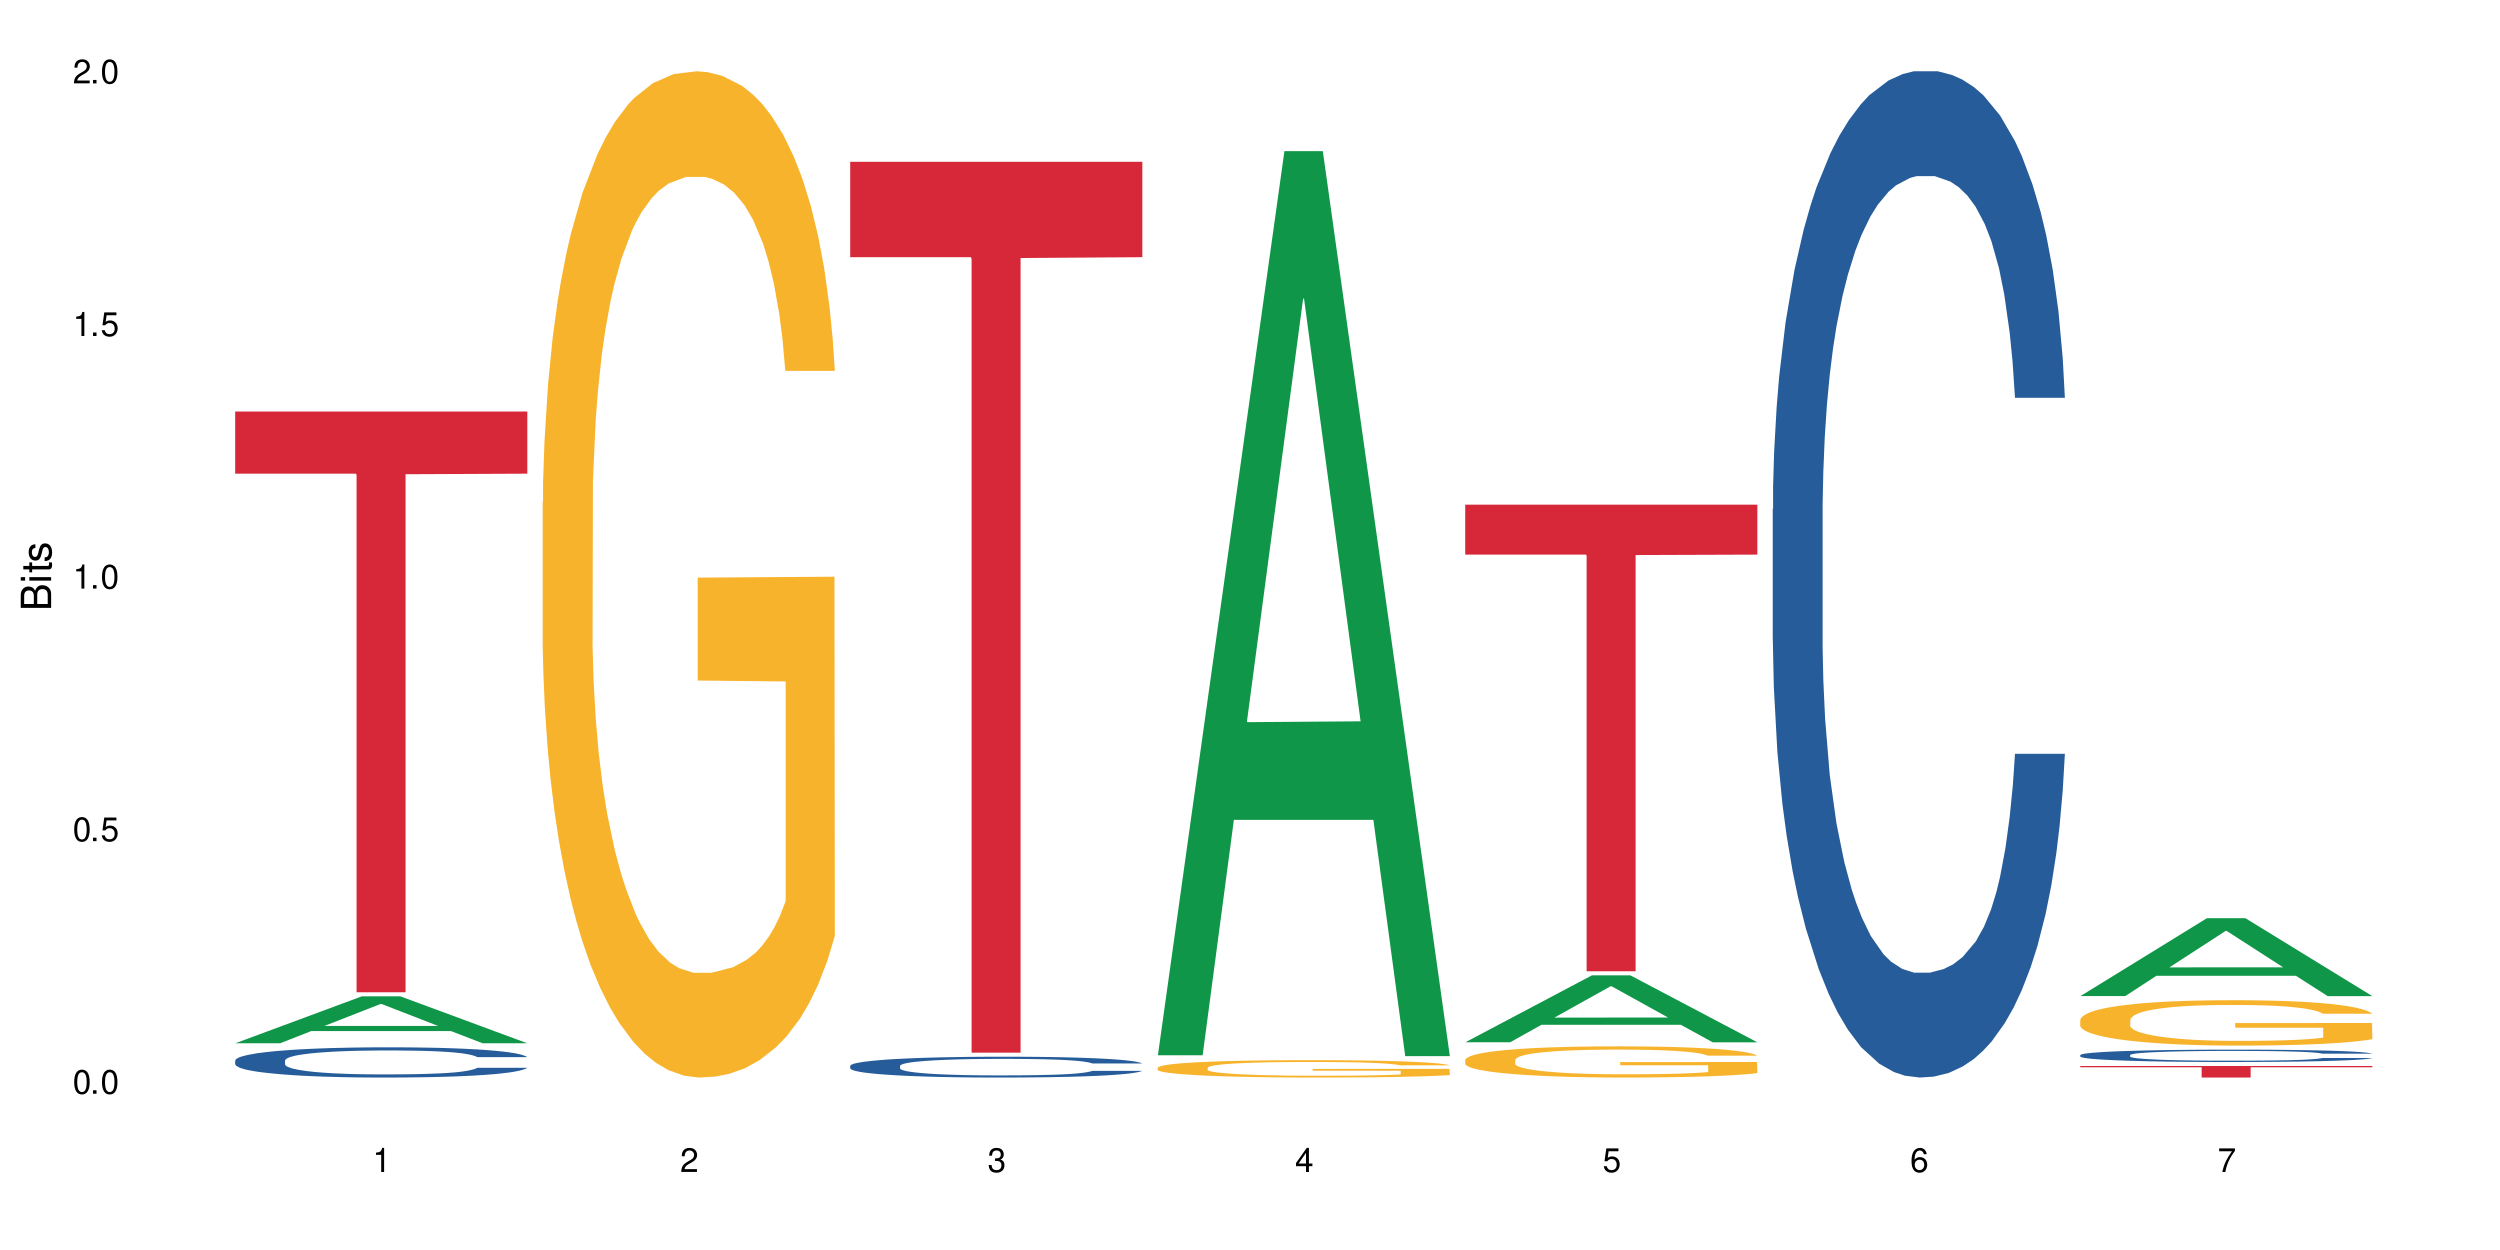
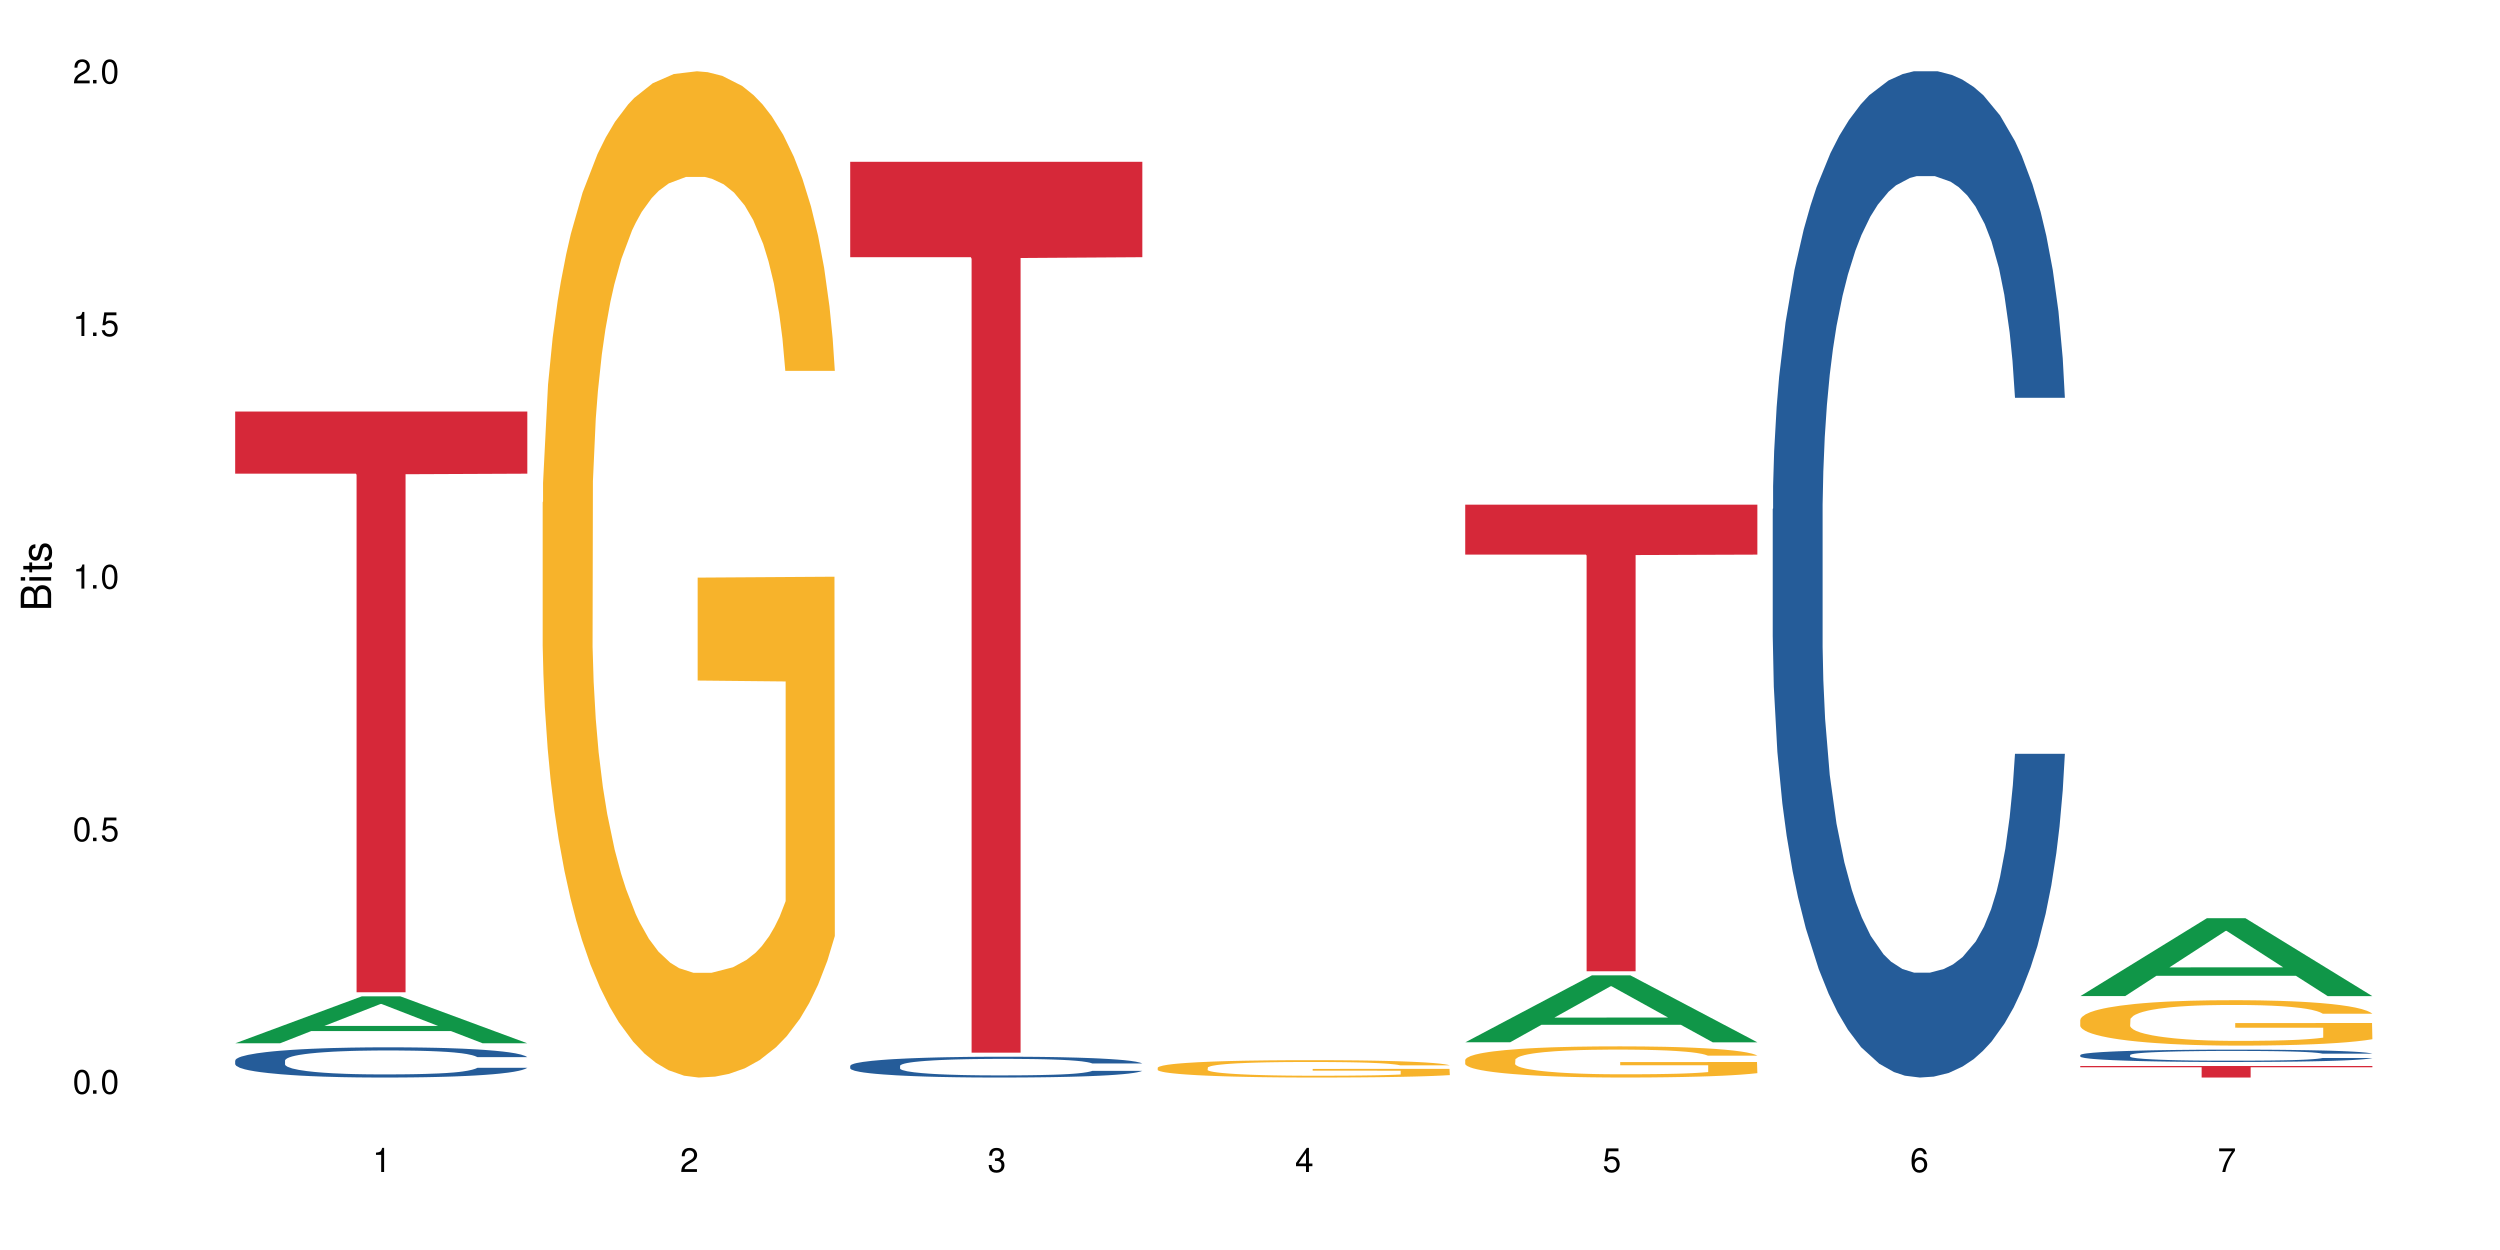
<svg xmlns="http://www.w3.org/2000/svg" xmlns:xlink="http://www.w3.org/1999/xlink" width="720" height="360" viewBox="0 0 720 360">
  <defs>
    <g>
      <g id="glyph-0-0">
</g>
      <g id="glyph-0-1">
        <path d="M 2.641 -6.938 C 2 -6.938 1.422 -6.656 1.078 -6.172 C 0.641 -5.562 0.406 -4.641 0.406 -3.359 C 0.406 -1.016 1.188 0.219 2.641 0.219 C 4.078 0.219 4.859 -1.016 4.859 -3.297 C 4.859 -4.641 4.656 -5.547 4.203 -6.172 C 3.844 -6.656 3.281 -6.938 2.641 -6.938 Z M 2.641 -6.188 C 3.547 -6.188 4 -5.25 4 -3.375 C 4 -1.406 3.562 -0.484 2.625 -0.484 C 1.734 -0.484 1.281 -1.438 1.281 -3.344 C 1.281 -5.25 1.734 -6.188 2.641 -6.188 Z M 2.641 -6.188 " />
      </g>
      <g id="glyph-0-2">
        <path d="M 1.828 -1 L 0.828 -1 L 0.828 0 L 1.828 0 Z M 1.828 -1 " />
      </g>
      <g id="glyph-0-3">
        <path d="M 4.562 -6.797 L 1.062 -6.797 L 0.547 -3.094 L 1.328 -3.094 C 1.719 -3.562 2.047 -3.734 2.578 -3.734 C 3.484 -3.734 4.062 -3.109 4.062 -2.094 C 4.062 -1.125 3.484 -0.531 2.578 -0.531 C 1.828 -0.531 1.375 -0.906 1.188 -1.672 L 0.328 -1.672 C 0.453 -1.109 0.547 -0.844 0.75 -0.594 C 1.125 -0.078 1.828 0.219 2.594 0.219 C 3.969 0.219 4.922 -0.781 4.922 -2.219 C 4.922 -3.562 4.031 -4.484 2.719 -4.484 C 2.25 -4.484 1.859 -4.359 1.469 -4.062 L 1.734 -5.969 L 4.562 -5.969 Z M 4.562 -6.797 " />
      </g>
      <g id="glyph-0-4">
        <path d="M 2.484 -4.938 L 2.484 0 L 3.328 0 L 3.328 -6.938 L 2.766 -6.938 C 2.469 -5.875 2.281 -5.734 0.984 -5.562 L 0.984 -4.938 Z M 2.484 -4.938 " />
      </g>
      <g id="glyph-0-5">
        <path d="M 4.859 -0.828 L 1.281 -0.828 C 1.359 -1.406 1.672 -1.781 2.5 -2.281 L 3.469 -2.828 C 4.406 -3.344 4.906 -4.062 4.906 -4.906 C 4.906 -5.484 4.672 -6.031 4.266 -6.406 C 3.859 -6.766 3.375 -6.938 2.719 -6.938 C 1.859 -6.938 1.219 -6.625 0.844 -6.031 C 0.609 -5.672 0.5 -5.234 0.484 -4.531 L 1.328 -4.531 C 1.359 -5.016 1.406 -5.281 1.531 -5.516 C 1.75 -5.938 2.188 -6.203 2.703 -6.203 C 3.469 -6.203 4.031 -5.641 4.031 -4.891 C 4.031 -4.344 3.719 -3.859 3.125 -3.516 L 2.234 -3 C 0.812 -2.172 0.406 -1.531 0.328 -0.016 L 4.859 -0.016 Z M 4.859 -0.828 " />
      </g>
      <g id="glyph-0-6">
        <path d="M 2.125 -3.188 L 2.578 -3.188 C 3.5 -3.188 3.984 -2.766 3.984 -1.922 C 3.984 -1.062 3.469 -0.531 2.594 -0.531 C 1.656 -0.531 1.203 -1 1.156 -2.016 L 0.312 -2.016 C 0.344 -1.453 0.438 -1.094 0.609 -0.781 C 0.953 -0.109 1.625 0.219 2.547 0.219 C 3.953 0.219 4.859 -0.625 4.859 -1.938 C 4.859 -2.828 4.516 -3.297 3.703 -3.594 C 4.344 -3.844 4.656 -4.328 4.656 -5.031 C 4.656 -6.219 3.875 -6.938 2.578 -6.938 C 1.203 -6.938 0.484 -6.172 0.453 -4.703 L 1.297 -4.703 C 1.312 -5.125 1.344 -5.359 1.453 -5.578 C 1.641 -5.969 2.062 -6.203 2.594 -6.203 C 3.344 -6.203 3.797 -5.75 3.797 -5 C 3.797 -4.516 3.609 -4.219 3.25 -4.047 C 3.016 -3.953 2.703 -3.922 2.125 -3.906 Z M 2.125 -3.188 " />
      </g>
      <g id="glyph-0-7">
        <path d="M 3.141 -1.672 L 3.141 0 L 3.984 0 L 3.984 -1.672 L 4.984 -1.672 L 4.984 -2.438 L 3.984 -2.438 L 3.984 -6.938 L 3.359 -6.938 L 0.266 -2.578 L 0.266 -1.672 Z M 3.141 -2.438 L 1 -2.438 L 3.141 -5.5 Z M 3.141 -2.438 " />
      </g>
      <g id="glyph-0-8">
        <path d="M 4.781 -5.125 C 4.609 -6.266 3.891 -6.938 2.844 -6.938 C 2.094 -6.938 1.422 -6.578 1.031 -5.953 C 0.594 -5.266 0.406 -4.422 0.406 -3.172 C 0.406 -2 0.578 -1.25 0.984 -0.641 C 1.359 -0.078 1.953 0.219 2.703 0.219 C 3.984 0.219 4.922 -0.75 4.922 -2.094 C 4.922 -3.375 4.062 -4.281 2.844 -4.281 C 2.172 -4.281 1.641 -4.031 1.281 -3.516 C 1.281 -5.234 1.828 -6.188 2.797 -6.188 C 3.391 -6.188 3.797 -5.797 3.938 -5.125 Z M 2.734 -3.531 C 3.547 -3.531 4.062 -2.953 4.062 -2.031 C 4.062 -1.156 3.484 -0.531 2.703 -0.531 C 1.922 -0.531 1.328 -1.188 1.328 -2.078 C 1.328 -2.938 1.906 -3.531 2.734 -3.531 Z M 2.734 -3.531 " />
      </g>
      <g id="glyph-0-9">
        <path d="M 4.984 -6.797 L 0.438 -6.797 L 0.438 -5.969 L 4.109 -5.969 C 2.5 -3.656 1.828 -2.234 1.328 0 L 2.219 0 C 2.594 -2.172 3.453 -4.047 4.984 -6.094 Z M 4.984 -6.797 " />
      </g>
      <g id="glyph-1-0">
</g>
      <g id="glyph-1-1">
        <path d="M 0 -0.953 L 0 -4.891 C 0 -5.719 -0.234 -6.344 -0.734 -6.797 C -1.188 -7.234 -1.812 -7.469 -2.5 -7.469 C -3.547 -7.469 -4.188 -7 -4.625 -5.875 C -4.984 -6.688 -5.625 -7.094 -6.531 -7.094 C -7.172 -7.094 -7.734 -6.859 -8.141 -6.391 C -8.562 -5.922 -8.75 -5.344 -8.75 -4.5 L -8.75 -0.953 Z M -4.984 -2.062 L -7.766 -2.062 L -7.766 -4.219 C -7.766 -4.844 -7.688 -5.203 -7.453 -5.5 C -7.219 -5.812 -6.859 -5.969 -6.375 -5.969 C -5.891 -5.969 -5.531 -5.812 -5.297 -5.5 C -5.062 -5.203 -4.984 -4.844 -4.984 -4.219 Z M -0.984 -2.062 L -4 -2.062 L -4 -4.781 C -4 -5.766 -3.438 -6.359 -2.484 -6.359 C -1.547 -6.359 -0.984 -5.766 -0.984 -4.781 Z M -0.984 -2.062 " />
      </g>
      <g id="glyph-1-2">
        <path d="M -6.281 -1.797 L -6.281 -0.797 L 0 -0.797 L 0 -1.797 Z M -8.75 -1.797 L -8.75 -0.797 L -7.484 -0.797 L -7.484 -1.797 Z M -8.75 -1.797 " />
      </g>
      <g id="glyph-1-3">
        <path d="M -6.281 -3.047 L -6.281 -2.016 L -8.016 -2.016 L -8.016 -1.016 L -6.281 -1.016 L -6.281 -0.172 L -5.469 -0.172 L -5.469 -1.016 L -0.719 -1.016 C -0.078 -1.016 0.281 -1.453 0.281 -2.234 C 0.281 -2.5 0.25 -2.719 0.188 -3.047 L -0.641 -3.047 C -0.609 -2.906 -0.594 -2.766 -0.594 -2.562 C -0.594 -2.141 -0.719 -2.016 -1.156 -2.016 L -5.469 -2.016 L -5.469 -3.047 Z M -6.281 -3.047 " />
      </g>
      <g id="glyph-1-4">
        <path d="M -4.531 -5.25 C -5.766 -5.25 -6.469 -4.422 -6.469 -2.969 C -6.469 -1.516 -5.719 -0.562 -4.547 -0.562 C -3.562 -0.562 -3.094 -1.062 -2.734 -2.562 L -2.516 -3.484 C -2.344 -4.188 -2.094 -4.469 -1.641 -4.469 C -1.047 -4.469 -0.641 -3.875 -0.641 -3 C -0.641 -2.453 -0.797 -2 -1.062 -1.75 C -1.25 -1.594 -1.422 -1.531 -1.875 -1.469 L -1.875 -0.406 C -0.422 -0.453 0.281 -1.266 0.281 -2.922 C 0.281 -4.5 -0.5 -5.516 -1.719 -5.516 C -2.656 -5.516 -3.172 -4.984 -3.469 -3.734 L -3.703 -2.766 C -3.891 -1.953 -4.156 -1.609 -4.594 -1.609 C -5.188 -1.609 -5.547 -2.125 -5.547 -2.938 C -5.547 -3.75 -5.203 -4.172 -4.531 -4.203 Z M -4.531 -5.25 " />
      </g>
    </g>
  </defs>
  <rect x="-72" y="-36" width="864" height="432" fill="rgb(100%, 100%, 100%)" fill-opacity="1" />
  <path fill-rule="nonzero" fill="rgb(6.275%, 58.824%, 28.235%)" fill-opacity="1" d="M 67.73 300.457 L 67.82 300.445 L 104.227 286.938 L 115.281 286.938 L 151.867 300.469 L 139.012 300.469 L 129.844 296.938 L 89.664 296.938 L 80.676 300.457 L 67.73 300.457 L 93.527 295.477 L 126.156 295.465 L 109.887 289.148 L 109.707 289.137 L 109.527 289.176 L 93.438 295.465 L 93.527 295.477 Z M 67.73 300.457 " />
  <path fill-rule="nonzero" fill="rgb(14.51%, 36.078%, 60%)" fill-opacity="1" d="M 67.73 305.418 L 67.832 305.41 L 67.832 305.219 L 68.141 304.918 L 68.859 304.535 L 69.578 304.273 L 71.426 303.805 L 73.988 303.352 L 76.656 303.004 L 78.605 302.797 L 80.352 302.637 L 84.352 302.344 L 86.918 302.191 L 89.688 302.055 L 93.074 301.922 L 95.535 301.84 L 101.078 301.715 L 105.18 301.66 L 108.363 301.633 L 115.238 301.633 L 119.34 301.668 L 122.316 301.707 L 125.598 301.77 L 128.371 301.84 L 133.191 302.016 L 137.5 302.238 L 139.449 302.367 L 142.527 302.613 L 144.891 302.852 L 146.531 303.059 L 148.379 303.352 L 150.02 303.711 L 151.25 304.113 L 151.867 304.457 L 137.5 304.457 L 136.785 304.141 L 135.961 303.891 L 134.422 303.566 L 132.883 303.336 L 130.73 303.105 L 128.781 302.953 L 126.113 302.805 L 123.754 302.707 L 121.289 302.637 L 118.93 302.59 L 114.414 302.539 L 109.184 302.539 L 107.234 302.559 L 103.23 302.621 L 101.078 302.676 L 98 302.789 L 95.844 302.891 L 93.281 303.051 L 91.535 303.184 L 89.379 303.391 L 87.84 303.574 L 86.098 303.836 L 85.07 304.035 L 84.148 304.258 L 83.328 304.52 L 82.711 304.801 L 82.301 305.094 L 82.094 305.379 L 82.094 306.613 L 82.301 306.898 L 82.812 307.23 L 84.148 307.715 L 86.098 308.137 L 88.355 308.473 L 90.508 308.711 L 91.742 308.82 L 93.383 308.949 L 95.945 309.109 L 99.641 309.266 L 101.797 309.332 L 105.078 309.395 L 108.465 309.426 L 112.98 309.426 L 116.98 309.395 L 119.648 309.355 L 122.418 309.289 L 126.215 309.156 L 128.574 309.027 L 130.629 308.879 L 132.168 308.727 L 133.191 308.598 L 134.73 308.352 L 135.961 308.082 L 136.887 307.805 L 137.5 307.535 L 151.867 307.535 L 151.25 307.852 L 150.328 308.16 L 149.402 308.391 L 147.969 308.672 L 146.324 308.918 L 143.965 309.195 L 142.016 309.379 L 139.449 309.578 L 137.09 309.727 L 134.527 309.863 L 130.73 310.023 L 128.266 310.102 L 125.598 310.172 L 122.418 310.238 L 118.418 310.293 L 114.109 310.324 L 110.105 310.332 L 105.797 310.316 L 102.617 310.285 L 98.41 310.215 L 93.176 310.07 L 89.379 309.918 L 86.406 309.77 L 83.84 309.609 L 80.969 309.395 L 77.273 309.043 L 75.016 308.773 L 73.477 308.551 L 71.734 308.242 L 70.5 307.965 L 69.066 307.52 L 68.039 306.953 L 67.73 306.516 Z M 67.73 305.418 " />
  <path fill-rule="nonzero" fill="rgb(83.922%, 15.686%, 22.353%)" fill-opacity="1" d="M 67.73 118.516 L 151.867 118.516 L 151.867 136.418 L 116.801 136.578 L 116.801 285.773 L 102.695 285.773 L 102.695 136.734 L 102.488 136.418 L 67.73 136.418 Z M 67.73 118.516 " />
-   <path fill-rule="nonzero" fill="rgb(96.863%, 70.196%, 16.863%)" fill-opacity="1" d="M 156.293 144.652 L 156.398 144.387 L 156.398 139.094 L 156.809 127.184 L 157.832 110.777 L 159.168 97.277 L 160.605 86.691 L 161.527 81.133 L 163.066 73.195 L 164.398 67.371 L 167.785 55.461 L 172.094 44.348 L 174.457 39.582 L 177.121 35.082 L 180.918 30.055 L 182.664 28.203 L 188 23.965 L 194.051 21.32 L 200.723 20.527 L 203.801 20.789 L 208.008 21.848 L 213.754 24.762 L 217.035 27.406 L 219.602 30.055 L 222.27 33.496 L 225.551 38.789 L 228.629 45.141 L 231.094 51.492 L 233.555 59.43 L 235.605 67.902 L 237.352 77.164 L 238.891 88.281 L 239.812 97.543 L 240.43 106.805 L 226.168 106.805 L 225.348 97.543 L 224.422 90.398 L 222.883 81.664 L 221.344 75.312 L 219.805 70.281 L 216.934 63.402 L 214.473 59.168 L 211.395 55.461 L 208.418 53.078 L 205.031 51.492 L 202.98 50.961 L 197.543 50.961 L 192.617 52.816 L 189.742 54.934 L 187.691 57.051 L 184.816 61.02 L 183.074 64.195 L 182.047 66.312 L 178.969 74.516 L 176.918 81.93 L 175.789 86.957 L 174.352 94.898 L 173.328 102.043 L 172.199 112.629 L 171.582 120.57 L 170.762 138.566 L 170.66 186.207 L 170.965 196.262 L 171.582 207.113 L 172.402 216.641 L 173.633 226.699 L 174.867 234.375 L 177.02 244.695 L 178.867 251.578 L 180.305 256.078 L 183.074 263.223 L 184.203 265.605 L 186.871 270.367 L 189.641 274.074 L 193.027 277.25 L 195.59 278.836 L 199.695 280.16 L 204.93 280.16 L 211.086 278.574 L 214.984 276.457 L 217.652 274.34 L 219.395 272.484 L 221.551 269.574 L 223.09 266.926 L 224.527 264.016 L 226.27 259.516 L 226.27 196.262 L 200.926 195.996 L 200.926 166.355 L 240.328 166.09 L 240.43 269.574 L 238.273 276.719 L 235.605 283.602 L 233.043 288.895 L 230.375 293.395 L 226.578 298.422 L 223.5 301.598 L 218.781 305.305 L 214.473 307.688 L 209.957 309.273 L 205.953 310.066 L 201.234 310.332 L 197.027 309.805 L 192.512 308.215 L 188.922 306.098 L 185.641 303.453 L 182.355 300.012 L 178.25 294.453 L 175.582 289.953 L 172.812 284.395 L 170.043 277.777 L 167.582 270.633 L 165.938 265.074 L 164.297 258.723 L 162.555 250.781 L 160.91 241.785 L 159.68 233.578 L 158.551 224.316 L 157.73 215.582 L 156.91 203.672 L 156.5 194.145 L 156.293 185.941 Z M 156.293 144.652 " />
+   <path fill-rule="nonzero" fill="rgb(96.863%, 70.196%, 16.863%)" fill-opacity="1" d="M 156.293 144.652 L 156.398 144.387 L 156.398 139.094 L 157.832 110.777 L 159.168 97.277 L 160.605 86.691 L 161.527 81.133 L 163.066 73.195 L 164.398 67.371 L 167.785 55.461 L 172.094 44.348 L 174.457 39.582 L 177.121 35.082 L 180.918 30.055 L 182.664 28.203 L 188 23.965 L 194.051 21.32 L 200.723 20.527 L 203.801 20.789 L 208.008 21.848 L 213.754 24.762 L 217.035 27.406 L 219.602 30.055 L 222.27 33.496 L 225.551 38.789 L 228.629 45.141 L 231.094 51.492 L 233.555 59.43 L 235.605 67.902 L 237.352 77.164 L 238.891 88.281 L 239.812 97.543 L 240.43 106.805 L 226.168 106.805 L 225.348 97.543 L 224.422 90.398 L 222.883 81.664 L 221.344 75.312 L 219.805 70.281 L 216.934 63.402 L 214.473 59.168 L 211.395 55.461 L 208.418 53.078 L 205.031 51.492 L 202.98 50.961 L 197.543 50.961 L 192.617 52.816 L 189.742 54.934 L 187.691 57.051 L 184.816 61.02 L 183.074 64.195 L 182.047 66.312 L 178.969 74.516 L 176.918 81.93 L 175.789 86.957 L 174.352 94.898 L 173.328 102.043 L 172.199 112.629 L 171.582 120.57 L 170.762 138.566 L 170.66 186.207 L 170.965 196.262 L 171.582 207.113 L 172.402 216.641 L 173.633 226.699 L 174.867 234.375 L 177.02 244.695 L 178.867 251.578 L 180.305 256.078 L 183.074 263.223 L 184.203 265.605 L 186.871 270.367 L 189.641 274.074 L 193.027 277.25 L 195.59 278.836 L 199.695 280.16 L 204.93 280.16 L 211.086 278.574 L 214.984 276.457 L 217.652 274.34 L 219.395 272.484 L 221.551 269.574 L 223.09 266.926 L 224.527 264.016 L 226.27 259.516 L 226.27 196.262 L 200.926 195.996 L 200.926 166.355 L 240.328 166.09 L 240.43 269.574 L 238.273 276.719 L 235.605 283.602 L 233.043 288.895 L 230.375 293.395 L 226.578 298.422 L 223.5 301.598 L 218.781 305.305 L 214.473 307.688 L 209.957 309.273 L 205.953 310.066 L 201.234 310.332 L 197.027 309.805 L 192.512 308.215 L 188.922 306.098 L 185.641 303.453 L 182.355 300.012 L 178.25 294.453 L 175.582 289.953 L 172.812 284.395 L 170.043 277.777 L 167.582 270.633 L 165.938 265.074 L 164.297 258.723 L 162.555 250.781 L 160.91 241.785 L 159.68 233.578 L 158.551 224.316 L 157.73 215.582 L 156.91 203.672 L 156.5 194.145 L 156.293 185.941 Z M 156.293 144.652 " />
  <path fill-rule="nonzero" fill="rgb(14.51%, 36.078%, 60%)" fill-opacity="1" d="M 244.859 306.945 L 244.961 306.941 L 244.961 306.809 L 245.27 306.602 L 245.988 306.336 L 246.703 306.156 L 248.551 305.832 L 251.117 305.52 L 253.785 305.281 L 255.734 305.137 L 257.477 305.027 L 261.48 304.824 L 264.043 304.723 L 266.816 304.629 L 270.199 304.535 L 272.664 304.48 L 278.203 304.391 L 282.309 304.355 L 285.488 304.336 L 292.363 304.336 L 296.469 304.359 L 299.441 304.387 L 302.727 304.43 L 305.496 304.48 L 310.32 304.602 L 314.629 304.754 L 316.578 304.84 L 319.656 305.012 L 322.016 305.176 L 323.656 305.316 L 325.504 305.52 L 327.145 305.766 L 328.379 306.047 L 328.992 306.281 L 314.629 306.281 L 313.91 306.062 L 313.09 305.895 L 311.551 305.668 L 310.012 305.512 L 307.855 305.352 L 305.906 305.246 L 303.238 305.145 L 300.879 305.078 L 298.418 305.027 L 296.059 304.996 L 291.543 304.961 L 286.309 304.961 L 284.359 304.973 L 280.359 305.016 L 278.203 305.055 L 275.125 305.133 L 272.973 305.203 L 270.406 305.312 L 268.66 305.406 L 266.508 305.547 L 264.969 305.676 L 263.223 305.855 L 262.199 305.992 L 261.273 306.145 L 260.453 306.328 L 259.84 306.52 L 259.426 306.723 L 259.223 306.918 L 259.223 307.77 L 259.426 307.965 L 259.941 308.195 L 261.273 308.531 L 263.223 308.82 L 265.48 309.051 L 267.637 309.215 L 268.867 309.293 L 270.508 309.379 L 273.074 309.488 L 276.77 309.598 L 278.922 309.641 L 282.207 309.688 L 285.59 309.707 L 290.105 309.707 L 294.109 309.688 L 296.773 309.66 L 299.547 309.613 L 303.344 309.52 L 305.703 309.434 L 307.754 309.328 L 309.293 309.227 L 310.32 309.137 L 311.859 308.969 L 313.09 308.781 L 314.012 308.59 L 314.629 308.402 L 328.992 308.402 L 328.379 308.621 L 327.453 308.836 L 326.531 308.996 L 325.094 309.188 L 323.453 309.355 L 321.094 309.547 L 319.145 309.676 L 316.578 309.812 L 314.219 309.914 L 311.652 310.008 L 307.855 310.117 L 305.395 310.172 L 302.727 310.223 L 299.547 310.266 L 295.543 310.305 L 291.234 310.328 L 287.234 310.332 L 282.926 310.32 L 279.742 310.301 L 275.535 310.25 L 270.305 310.152 L 266.508 310.047 L 263.531 309.941 L 260.965 309.832 L 258.094 309.688 L 254.398 309.445 L 252.145 309.258 L 250.605 309.105 L 248.859 308.891 L 247.629 308.699 L 246.191 308.391 L 245.164 308.004 L 244.859 307.703 Z M 244.859 306.945 " />
  <path fill-rule="nonzero" fill="rgb(83.922%, 15.686%, 22.353%)" fill-opacity="1" d="M 244.859 46.605 L 328.992 46.605 L 328.992 74.07 L 293.93 74.309 L 293.93 303.172 L 279.82 303.172 L 279.82 74.551 L 279.617 74.07 L 244.859 74.07 Z M 244.859 46.605 " />
-   <path fill-rule="nonzero" fill="rgb(6.275%, 58.824%, 28.235%)" fill-opacity="1" d="M 333.422 303.918 L 333.512 303.672 L 369.914 43.527 L 380.973 43.527 L 417.555 304.164 L 404.703 304.164 L 395.535 236.129 L 355.355 236.129 L 346.363 303.918 L 333.422 303.918 L 359.219 207.984 L 391.848 207.738 L 375.578 86.109 L 375.398 85.863 L 375.219 86.598 L 359.129 207.738 L 359.219 207.984 Z M 333.422 303.918 " />
  <path fill-rule="nonzero" fill="rgb(96.863%, 70.196%, 16.863%)" fill-opacity="1" d="M 333.422 307.473 L 333.523 307.465 L 333.523 307.375 L 333.934 307.168 L 334.961 306.887 L 336.293 306.652 L 337.73 306.469 L 338.652 306.375 L 340.191 306.238 L 341.527 306.137 L 344.914 305.93 L 349.223 305.738 L 351.582 305.656 L 354.25 305.578 L 358.047 305.492 L 359.789 305.461 L 365.125 305.387 L 371.18 305.34 L 377.848 305.328 L 380.926 305.332 L 385.133 305.352 L 390.879 305.398 L 394.164 305.445 L 396.727 305.492 L 399.395 305.551 L 402.68 305.641 L 405.758 305.754 L 408.219 305.863 L 410.684 306 L 412.734 306.145 L 414.477 306.305 L 416.016 306.496 L 416.941 306.656 L 417.555 306.816 L 403.293 306.816 L 402.473 306.656 L 401.551 306.535 L 400.012 306.383 L 398.473 306.273 L 396.934 306.188 L 394.059 306.066 L 391.598 305.996 L 388.52 305.93 L 385.543 305.891 L 382.156 305.863 L 380.105 305.852 L 374.668 305.852 L 369.742 305.883 L 366.871 305.922 L 364.816 305.957 L 361.945 306.027 L 360.199 306.082 L 359.176 306.117 L 356.098 306.258 L 354.043 306.387 L 352.914 306.473 L 351.48 306.613 L 350.453 306.734 L 349.324 306.918 L 348.711 307.055 L 347.887 307.367 L 347.785 308.188 L 348.094 308.363 L 348.711 308.551 L 349.531 308.715 L 350.762 308.887 L 351.992 309.02 L 354.148 309.199 L 355.992 309.316 L 357.43 309.395 L 360.199 309.52 L 361.328 309.559 L 363.996 309.641 L 366.766 309.707 L 370.152 309.762 L 372.719 309.789 L 376.824 309.812 L 382.055 309.812 L 388.211 309.785 L 392.109 309.746 L 394.777 309.711 L 396.523 309.68 L 398.676 309.629 L 400.215 309.582 L 401.652 309.531 L 403.398 309.453 L 403.398 308.363 L 378.055 308.359 L 378.055 307.844 L 417.453 307.84 L 417.555 309.629 L 415.402 309.75 L 412.734 309.871 L 410.168 309.961 L 407.5 310.039 L 403.703 310.125 L 400.625 310.18 L 395.906 310.246 L 391.598 310.285 L 387.082 310.312 L 383.082 310.328 L 378.363 310.332 L 374.156 310.324 L 369.641 310.297 L 366.051 310.258 L 362.766 310.215 L 359.484 310.152 L 355.379 310.059 L 352.711 309.98 L 349.941 309.883 L 347.172 309.77 L 344.707 309.648 L 343.066 309.551 L 341.426 309.441 L 339.68 309.305 L 338.039 309.148 L 336.809 309.008 L 335.68 308.848 L 334.859 308.695 L 334.035 308.488 L 333.625 308.324 L 333.422 308.184 Z M 333.422 307.473 " />
  <path fill-rule="nonzero" fill="rgb(6.275%, 58.824%, 28.235%)" fill-opacity="1" d="M 421.984 300.168 L 422.074 300.152 L 458.48 280.895 L 469.535 280.895 L 506.121 300.188 L 493.266 300.188 L 484.098 295.152 L 443.918 295.152 L 434.93 300.168 L 421.984 300.168 L 447.781 293.066 L 480.41 293.051 L 464.141 284.047 L 463.961 284.027 L 463.781 284.082 L 447.691 293.051 L 447.781 293.066 Z M 421.984 300.168 " />
  <path fill-rule="nonzero" fill="rgb(96.863%, 70.196%, 16.863%)" fill-opacity="1" d="M 421.984 305.199 L 422.086 305.191 L 422.086 305.027 L 422.496 304.656 L 423.523 304.148 L 424.859 303.73 L 426.293 303.402 L 427.219 303.23 L 428.758 302.984 L 430.09 302.801 L 433.477 302.434 L 437.785 302.09 L 440.145 301.941 L 442.812 301.801 L 446.609 301.645 L 448.355 301.59 L 453.688 301.457 L 459.742 301.375 L 466.41 301.352 L 469.488 301.359 L 473.695 301.391 L 479.441 301.48 L 482.727 301.562 L 485.293 301.645 L 487.957 301.754 L 491.242 301.918 L 494.32 302.113 L 496.781 302.312 L 499.246 302.559 L 501.297 302.82 L 503.043 303.105 L 504.582 303.449 L 505.504 303.738 L 506.121 304.023 L 491.859 304.023 L 491.035 303.738 L 490.113 303.516 L 488.574 303.246 L 487.035 303.047 L 485.496 302.895 L 482.625 302.68 L 480.16 302.547 L 477.082 302.434 L 474.105 302.359 L 470.723 302.312 L 468.668 302.293 L 463.23 302.293 L 458.305 302.352 L 455.434 302.418 L 453.383 302.484 L 450.508 302.605 L 448.766 302.703 L 447.738 302.77 L 444.66 303.023 L 442.609 303.254 L 441.48 303.41 L 440.043 303.656 L 439.016 303.879 L 437.887 304.207 L 437.273 304.453 L 436.453 305.008 L 436.348 306.484 L 436.656 306.797 L 437.273 307.133 L 438.094 307.43 L 439.324 307.742 L 440.555 307.977 L 442.711 308.297 L 444.559 308.512 L 445.992 308.652 L 448.766 308.871 L 449.895 308.945 L 452.562 309.094 L 455.332 309.207 L 458.715 309.309 L 461.281 309.355 L 465.387 309.398 L 470.617 309.398 L 476.773 309.348 L 480.676 309.281 L 483.34 309.219 L 485.086 309.16 L 487.242 309.07 L 488.781 308.988 L 490.215 308.898 L 491.961 308.758 L 491.961 306.797 L 466.617 306.789 L 466.617 305.871 L 506.016 305.863 L 506.121 309.07 L 503.965 309.289 L 501.297 309.504 L 498.73 309.668 L 496.066 309.809 L 492.27 309.965 L 489.191 310.062 L 484.469 310.176 L 480.16 310.25 L 475.645 310.301 L 471.645 310.324 L 466.926 310.332 L 462.719 310.316 L 458.203 310.266 L 454.613 310.203 L 451.328 310.121 L 448.047 310.012 L 443.941 309.84 L 441.273 309.699 L 438.504 309.527 L 435.734 309.324 L 433.27 309.102 L 431.629 308.93 L 429.988 308.734 L 428.242 308.488 L 426.602 308.207 L 425.371 307.953 L 424.242 307.668 L 423.422 307.395 L 422.602 307.027 L 422.191 306.73 L 421.984 306.477 Z M 421.984 305.199 " />
  <path fill-rule="nonzero" fill="rgb(83.922%, 15.686%, 22.353%)" fill-opacity="1" d="M 421.984 145.344 L 506.121 145.344 L 506.121 159.73 L 471.055 159.855 L 471.055 279.73 L 456.945 279.73 L 456.945 159.98 L 456.742 159.73 L 421.984 159.73 Z M 421.984 145.344 " />
  <path fill-rule="nonzero" fill="rgb(14.51%, 36.078%, 60%)" fill-opacity="1" d="M 510.547 146.621 L 510.652 146.355 L 510.652 140 L 510.957 129.934 L 511.676 117.215 L 512.395 108.477 L 514.242 92.844 L 516.809 77.746 L 519.473 66.09 L 521.426 59.203 L 523.168 53.902 L 527.168 44.102 L 529.734 39.07 L 532.504 34.566 L 535.891 30.062 L 538.355 27.414 L 543.895 23.176 L 548 21.32 L 551.18 20.527 L 558.055 20.527 L 562.156 21.586 L 565.133 22.91 L 568.418 25.031 L 571.188 27.414 L 576.008 33.242 L 580.32 40.66 L 582.27 44.898 L 585.348 53.109 L 587.707 61.055 L 589.348 67.945 L 591.195 77.746 L 592.836 89.668 L 594.066 103.176 L 594.684 114.566 L 580.32 114.566 L 579.602 103.973 L 578.781 95.758 L 577.242 84.898 L 575.703 77.215 L 573.547 69.535 L 571.598 64.5 L 568.93 59.469 L 566.57 56.289 L 564.105 53.902 L 561.746 52.316 L 557.234 50.727 L 552 50.727 L 550.051 51.254 L 546.051 53.375 L 543.895 55.23 L 540.816 58.938 L 538.66 62.383 L 536.098 67.68 L 534.352 72.184 L 532.199 79.07 L 530.66 85.164 L 528.914 93.906 L 527.887 100.527 L 526.965 107.945 L 526.145 116.688 L 525.527 125.957 L 525.117 135.762 L 524.914 145.297 L 524.914 186.355 L 525.117 195.895 L 525.629 207.02 L 526.965 223.18 L 528.914 237.219 L 531.172 248.344 L 533.324 256.293 L 534.559 260 L 536.199 264.238 L 538.766 269.535 L 542.457 274.836 L 544.613 276.953 L 547.895 279.074 L 551.281 280.133 L 555.797 280.133 L 559.797 279.074 L 562.465 277.75 L 565.234 275.629 L 569.031 271.125 L 571.391 266.887 L 573.445 261.855 L 574.984 256.82 L 576.008 252.582 L 577.547 244.371 L 578.781 235.363 L 579.703 226.094 L 580.32 217.086 L 594.684 217.086 L 594.066 227.684 L 593.145 238.012 L 592.223 245.695 L 590.785 254.969 L 589.145 263.18 L 586.781 272.449 L 584.832 278.543 L 582.27 285.168 L 579.91 290.199 L 577.344 294.703 L 573.547 300 L 571.086 302.648 L 568.418 305.035 L 565.234 307.152 L 561.234 309.008 L 556.926 310.066 L 552.922 310.332 L 548.613 309.801 L 545.434 308.742 L 541.227 306.359 L 535.992 301.59 L 532.199 296.559 L 529.223 291.523 L 526.656 286.227 L 523.785 279.074 L 520.09 267.418 L 517.832 258.41 L 516.293 250.992 L 514.551 240.664 L 513.316 231.391 L 511.883 216.555 L 510.855 197.746 L 510.547 183.18 Z M 510.547 146.621 " />
  <path fill-rule="nonzero" fill="rgb(6.275%, 58.824%, 28.235%)" fill-opacity="1" d="M 599.113 286.875 L 599.203 286.852 L 635.605 264.434 L 646.664 264.434 L 683.246 286.895 L 670.395 286.895 L 661.223 281.031 L 621.043 281.031 L 612.055 286.875 L 599.113 286.875 L 624.91 278.605 L 657.539 278.586 L 641.27 268.102 L 641.09 268.082 L 640.91 268.145 L 624.82 278.586 L 624.91 278.605 Z M 599.113 286.875 " />
  <path fill-rule="nonzero" fill="rgb(14.51%, 36.078%, 60%)" fill-opacity="1" d="M 599.113 303.848 L 599.215 303.844 L 599.215 303.766 L 599.523 303.641 L 600.238 303.484 L 600.957 303.379 L 602.805 303.188 L 605.371 303 L 608.039 302.859 L 609.988 302.773 L 611.73 302.711 L 615.734 302.59 L 618.297 302.527 L 621.07 302.473 L 624.453 302.418 L 626.918 302.387 L 632.457 302.332 L 636.562 302.309 L 639.742 302.301 L 646.617 302.301 L 650.723 302.312 L 653.695 302.328 L 656.98 302.355 L 659.75 302.387 L 664.574 302.457 L 668.883 302.547 L 670.832 302.598 L 673.91 302.699 L 676.27 302.797 L 677.91 302.883 L 679.758 303 L 681.398 303.148 L 682.633 303.312 L 683.246 303.453 L 668.883 303.453 L 668.164 303.324 L 667.344 303.223 L 665.805 303.09 L 664.266 302.996 L 662.109 302.902 L 660.16 302.84 L 657.492 302.777 L 655.133 302.738 L 652.672 302.711 L 650.312 302.691 L 645.797 302.672 L 640.562 302.672 L 638.613 302.676 L 634.613 302.703 L 632.457 302.727 L 629.379 302.77 L 627.227 302.812 L 624.66 302.879 L 622.914 302.934 L 620.762 303.02 L 619.223 303.094 L 617.477 303.199 L 616.453 303.281 L 615.527 303.371 L 614.707 303.48 L 614.09 303.594 L 613.68 303.711 L 613.477 303.828 L 613.477 304.332 L 613.68 304.449 L 614.195 304.586 L 615.527 304.785 L 617.477 304.957 L 619.734 305.094 L 621.891 305.191 L 623.121 305.234 L 624.762 305.289 L 627.328 305.352 L 631.02 305.418 L 633.176 305.441 L 636.461 305.469 L 639.844 305.48 L 644.359 305.48 L 648.359 305.469 L 651.027 305.453 L 653.801 305.426 L 657.594 305.371 L 659.957 305.32 L 662.008 305.258 L 663.547 305.195 L 664.574 305.145 L 666.113 305.043 L 667.344 304.934 L 668.266 304.82 L 668.883 304.711 L 683.246 304.711 L 682.633 304.84 L 681.707 304.965 L 680.785 305.059 L 679.348 305.172 L 677.707 305.273 L 675.348 305.387 L 673.398 305.461 L 670.832 305.543 L 668.473 305.605 L 665.906 305.66 L 662.109 305.727 L 659.648 305.758 L 656.98 305.789 L 653.801 305.812 L 649.797 305.836 L 645.488 305.848 L 641.488 305.852 L 637.176 305.848 L 633.996 305.832 L 629.789 305.805 L 624.559 305.746 L 620.762 305.684 L 617.785 305.621 L 615.219 305.559 L 612.348 305.469 L 608.652 305.328 L 606.395 305.215 L 604.855 305.125 L 603.113 305 L 601.883 304.887 L 600.445 304.703 L 599.418 304.473 L 599.113 304.293 Z M 599.113 303.848 " />
  <path fill-rule="nonzero" fill="rgb(96.863%, 70.196%, 16.863%)" fill-opacity="1" d="M 599.113 293.66 L 599.215 293.648 L 599.215 293.41 L 599.625 292.871 L 600.652 292.133 L 601.984 291.523 L 603.422 291.043 L 604.344 290.793 L 605.883 290.434 L 607.219 290.172 L 610.602 289.637 L 614.914 289.133 L 617.273 288.918 L 619.941 288.715 L 623.738 288.488 L 625.48 288.406 L 630.816 288.215 L 636.871 288.094 L 643.539 288.059 L 646.617 288.07 L 650.824 288.117 L 656.57 288.25 L 659.852 288.367 L 662.418 288.488 L 665.086 288.645 L 668.367 288.883 L 671.445 289.168 L 673.91 289.457 L 676.371 289.812 L 678.426 290.195 L 680.168 290.613 L 681.707 291.117 L 682.633 291.535 L 683.246 291.953 L 668.984 291.953 L 668.164 291.535 L 667.242 291.211 L 665.703 290.816 L 664.164 290.531 L 662.625 290.305 L 659.75 289.992 L 657.289 289.801 L 654.211 289.637 L 651.234 289.527 L 647.848 289.457 L 645.797 289.434 L 640.359 289.434 L 635.434 289.516 L 632.559 289.609 L 630.508 289.707 L 627.637 289.887 L 625.891 290.027 L 624.863 290.125 L 621.785 290.496 L 619.734 290.828 L 618.605 291.055 L 617.168 291.414 L 616.145 291.738 L 615.016 292.215 L 614.398 292.574 L 613.578 293.387 L 613.477 295.535 L 613.785 295.988 L 614.398 296.48 L 615.219 296.91 L 616.453 297.363 L 617.684 297.707 L 619.836 298.176 L 621.684 298.484 L 623.121 298.688 L 625.891 299.012 L 627.02 299.117 L 629.688 299.332 L 632.457 299.5 L 635.844 299.645 L 638.41 299.715 L 642.512 299.773 L 647.746 299.773 L 653.902 299.703 L 657.801 299.609 L 660.469 299.512 L 662.211 299.43 L 664.367 299.297 L 665.906 299.18 L 667.344 299.047 L 669.086 298.844 L 669.086 295.988 L 643.742 295.977 L 643.742 294.641 L 683.145 294.629 L 683.246 299.297 L 681.094 299.621 L 678.426 299.93 L 675.859 300.168 L 673.191 300.371 L 669.395 300.598 L 666.316 300.742 L 661.598 300.91 L 657.289 301.016 L 652.773 301.09 L 648.773 301.125 L 644.051 301.137 L 639.844 301.113 L 635.332 301.039 L 631.738 300.945 L 628.457 300.824 L 625.172 300.672 L 621.07 300.418 L 618.402 300.219 L 615.629 299.965 L 612.859 299.668 L 610.398 299.344 L 608.758 299.094 L 607.113 298.809 L 605.371 298.449 L 603.73 298.043 L 602.496 297.672 L 601.367 297.254 L 600.547 296.859 L 599.727 296.324 L 599.316 295.895 L 599.113 295.523 Z M 599.113 293.66 " />
  <path fill-rule="nonzero" fill="rgb(83.922%, 15.686%, 22.353%)" fill-opacity="1" d="M 599.113 307.016 L 683.246 307.016 L 683.246 307.371 L 648.184 307.375 L 648.184 310.332 L 634.074 310.332 L 634.074 307.379 L 633.871 307.371 L 599.113 307.371 Z M 599.113 307.016 " />
  <g fill="rgb(0%, 0%, 0%)" fill-opacity="1">
    <use xlink:href="#glyph-0-1" x="20.965" y="314.993" />
    <use xlink:href="#glyph-0-2" x="25.965" y="314.993" />
    <use xlink:href="#glyph-0-1" x="28.965" y="314.993" />
  </g>
  <g fill="rgb(0%, 0%, 0%)" fill-opacity="1">
    <use xlink:href="#glyph-0-1" x="20.965" y="242.251" />
    <use xlink:href="#glyph-0-2" x="25.965" y="242.251" />
    <use xlink:href="#glyph-0-3" x="28.965" y="242.251" />
  </g>
  <g fill="rgb(0%, 0%, 0%)" fill-opacity="1">
    <use xlink:href="#glyph-0-4" x="20.965" y="169.509" />
    <use xlink:href="#glyph-0-2" x="25.965" y="169.509" />
    <use xlink:href="#glyph-0-1" x="28.965" y="169.509" />
  </g>
  <g fill="rgb(0%, 0%, 0%)" fill-opacity="1">
    <use xlink:href="#glyph-0-4" x="20.965" y="96.767" />
    <use xlink:href="#glyph-0-2" x="25.965" y="96.767" />
    <use xlink:href="#glyph-0-3" x="28.965" y="96.767" />
  </g>
  <g fill="rgb(0%, 0%, 0%)" fill-opacity="1">
    <use xlink:href="#glyph-0-5" x="20.965" y="24.024" />
    <use xlink:href="#glyph-0-2" x="25.965" y="24.024" />
    <use xlink:href="#glyph-0-1" x="28.965" y="24.024" />
  </g>
  <g fill="rgb(0%, 0%, 0%)" fill-opacity="1">
    <use xlink:href="#glyph-0-4" x="107.297" y="337.532" />
  </g>
  <g fill="rgb(0%, 0%, 0%)" fill-opacity="1">
    <use xlink:href="#glyph-0-5" x="195.863" y="337.532" />
  </g>
  <g fill="rgb(0%, 0%, 0%)" fill-opacity="1">
    <use xlink:href="#glyph-0-6" x="284.426" y="337.532" />
  </g>
  <g fill="rgb(0%, 0%, 0%)" fill-opacity="1">
    <use xlink:href="#glyph-0-7" x="372.988" y="337.532" />
  </g>
  <g fill="rgb(0%, 0%, 0%)" fill-opacity="1">
    <use xlink:href="#glyph-0-3" x="461.551" y="337.532" />
  </g>
  <g fill="rgb(0%, 0%, 0%)" fill-opacity="1">
    <use xlink:href="#glyph-0-8" x="550.117" y="337.532" />
  </g>
  <g fill="rgb(0%, 0%, 0%)" fill-opacity="1">
    <use xlink:href="#glyph-0-9" x="638.68" y="337.532" />
  </g>
  <g fill="rgb(0%, 0%, 0%)" fill-opacity="1">
    <use xlink:href="#glyph-1-1" x="14.725" y="176.012" />
    <use xlink:href="#glyph-1-2" x="14.725" y="168.012" />
    <use xlink:href="#glyph-1-3" x="14.725" y="165.012" />
    <use xlink:href="#glyph-1-4" x="14.725" y="162.012" />
  </g>
</svg>